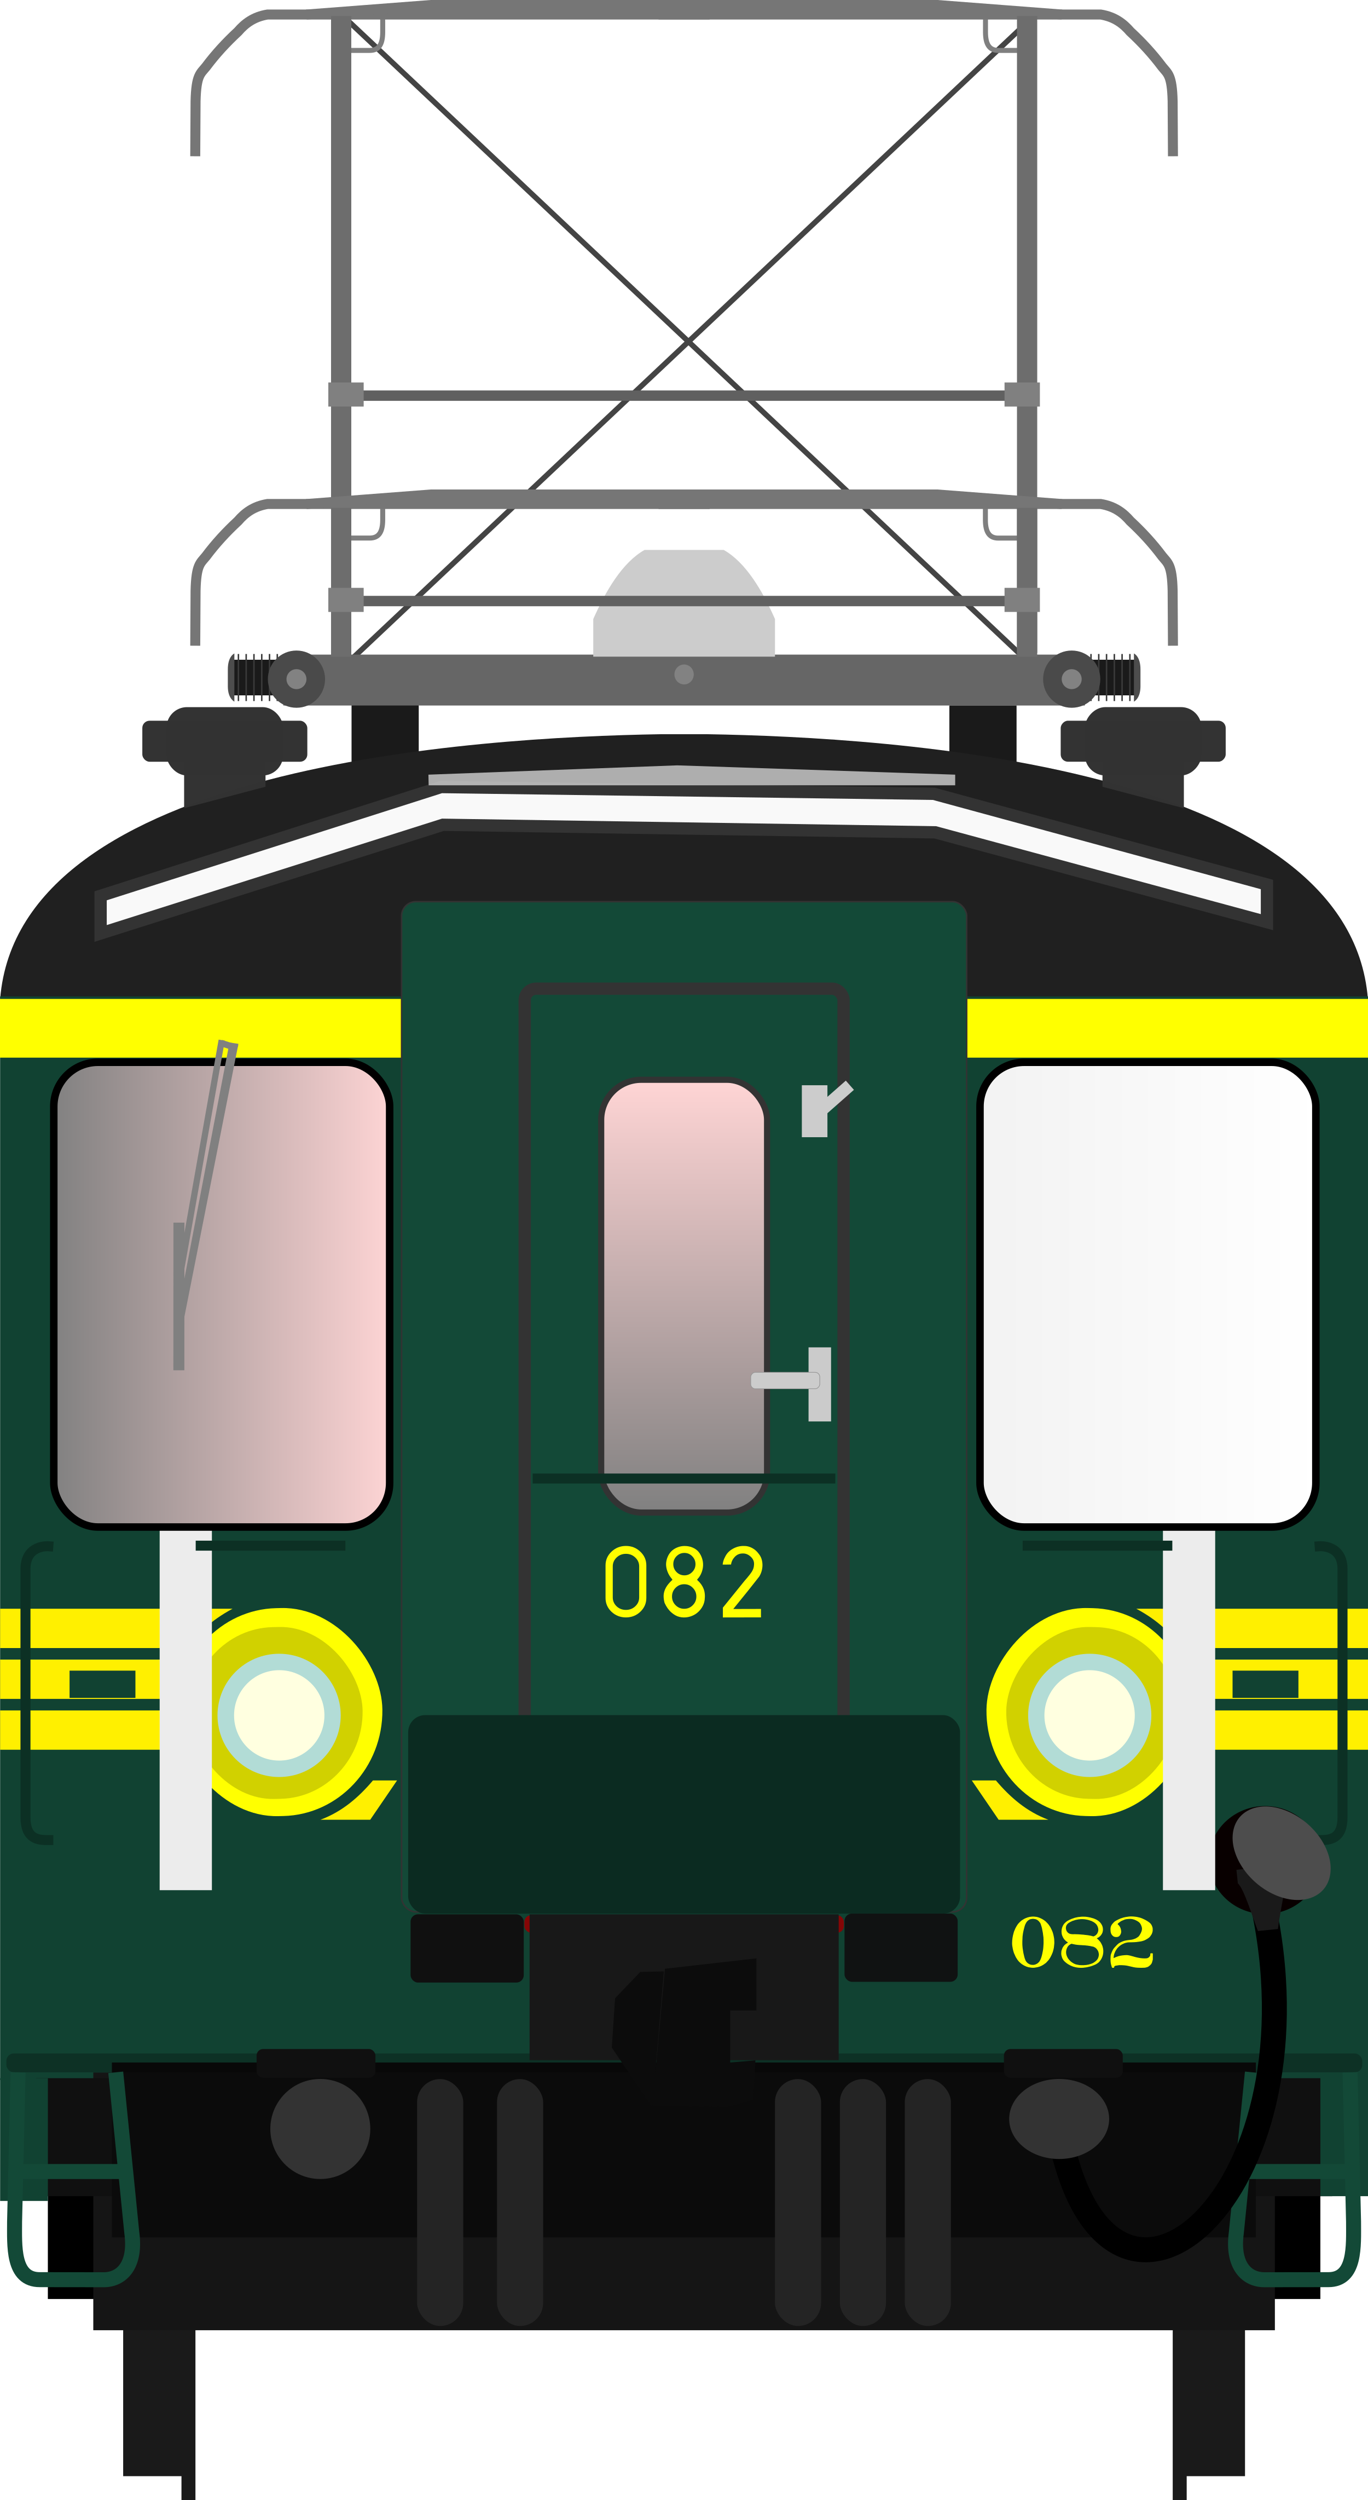
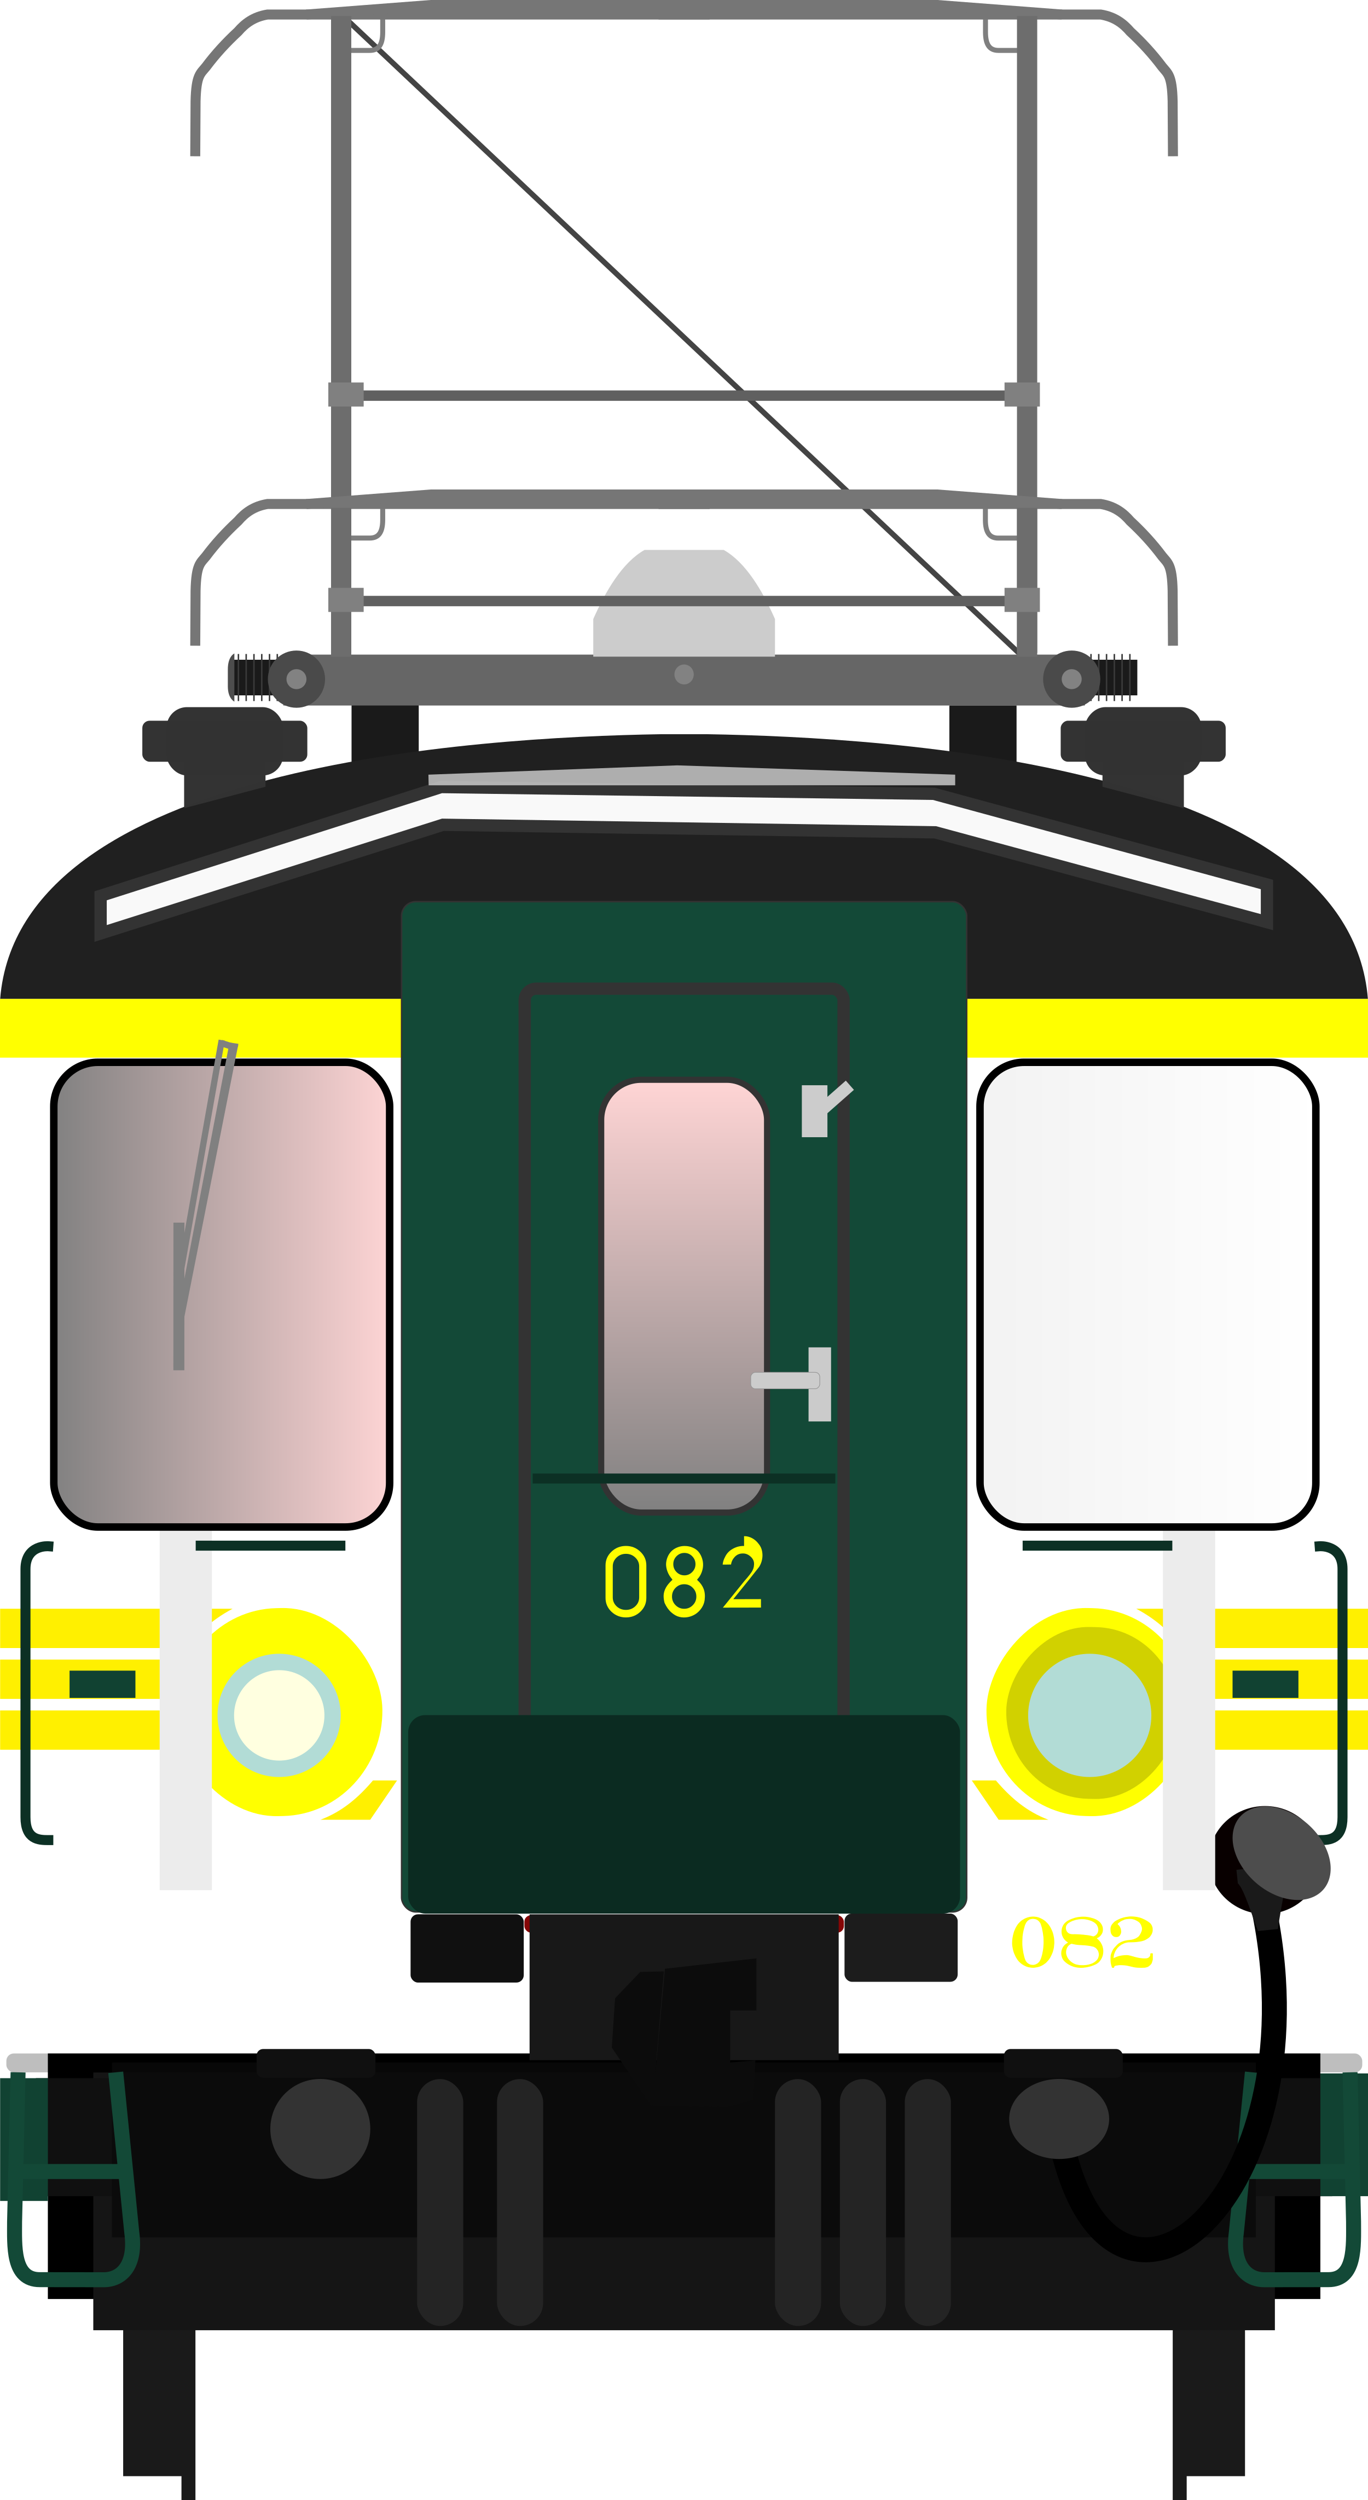
<svg xmlns="http://www.w3.org/2000/svg" version="1.1" width="273.74" height="500">
  <defs>
    <filter id="filter1157-6" x="-.004" y="-.263" width="1.007" height="1.525" color-interpolation-filters="sRGB">
      <feGaussianBlur stdDeviation="0.109" />
    </filter>
    <linearGradient id="linearGradient901" x1="97.02" x2="97.02" y1="74.532" y2="93.24" gradientTransform="matrix(4.643 0 0 4.643 -314.59 -130.22)" gradientUnits="userSpaceOnUse">
      <stop stop-color="#ffd5d5" offset="0" />
      <stop stop-color="#808080" offset="1" />
    </linearGradient>
    <filter id="filter4972-8-1-7" x="-2.353" y="-.3" width="5.706" height="1.6" color-interpolation-filters="sRGB">
      <feGaussianBlur stdDeviation="4.081" />
    </filter>
    <linearGradient id="linearGradient3794" x1="59.566" x2="77.743" y1="86.86" y2="86.86" gradientTransform="matrix(3.78 0 0 3.78 -215.12 -69.388)" gradientUnits="userSpaceOnUse">
      <stop stop-color="#808080" offset="0" />
      <stop stop-color="#ffd5d5" offset="1" />
    </linearGradient>
    <linearGradient id="linearGradient3862" x1="108.6" x2="126.78" y1="86.86" y2="86.86" gradientTransform="matrix(3.78 0 0 3.78 -215.12 -69.388)" gradientUnits="userSpaceOnUse">
      <stop stop-color="#f2f2f2" offset="0" />
      <stop stop-color="#fff" offset="1" />
    </linearGradient>
    <filter id="filter5531" x="-.107" y="-.849" width="1.213" height="2.714" color-interpolation-filters="sRGB">
      <feGaussianBlur stdDeviation="2.122" />
    </filter>
    <filter id="filter5711" x="-.11" y="-2.893" width="1.219" height="6.787" color-interpolation-filters="sRGB">
      <feGaussianBlur stdDeviation="1.037" />
    </filter>
    <filter id="filter4972-8-1-7-2" x="-2.353" y="-.3" width="5.706" height="1.6" color-interpolation-filters="sRGB">
      <feGaussianBlur stdDeviation="4.081" />
    </filter>
    <filter id="filter4041" x="-.031" y="-.497" width="1.061" height="1.994" color-interpolation-filters="sRGB">
      <feGaussianBlur stdDeviation="0.863" />
    </filter>
  </defs>
  <g stroke-width="3.788">
    <rect x="9.577" y="410.66" width="254.63" height="49.101" />
    <rect x="189.97" y="141.07" width="13.446" height="13.575" fill="#1a1a1a" />
    <rect x="70.346" y="139.52" width="13.446" height="13.575" fill="#1a1a1a" />
  </g>
  <path d="m132.19 146.83c-37.172 0.62-128.42 6.17-132.16 52.948 0 0 273.74-4.7e-4 273.69 0-3.742-46.776-95.018-52.328-132.17-52.948z" fill="#202020" stroke-width="3.78" />
  <path transform="matrix(4.642 0 0 4.642 -313.01 -129.7)" d="m71.767 66.533 14.676-4.686 21.239 0.292 14.362 3.907v1.622l-14.296-3.869-21.225-0.326-14.756 4.682z" fill="#f9f9f9" filter="url(#filter5531)" stroke="#333" stroke-linecap="round" stroke-width=".529" style="paint-order:fill markers stroke" />
  <path transform="matrix(4.642 0 0 4.642 -313.01 -129.7)" d="m85.898 61.314 10.723-0.401 11.984 0.401v0.459h-22.697z" fill="#e6e6e6" fill-opacity=".715" filter="url(#filter5711)" style="paint-order:fill markers stroke" />
-   <rect x=".026" y="199.26" width="273.74" height="216.71" ry="0" fill="#114232" stroke-width="3.78" style="paint-order:fill markers stroke" />
  <g fill="#fff000">
    <path transform="translate(-4)" d="m4.03 321.72h46.506c-4.544 2.444-7.107 5.113-8.952 7.863h-37.554z" stroke-width="1.584" />
    <path transform="translate(-4)" d="m4.03 331.89h36.195c-1.486 2.474-2.2 5.126-2.58 7.863h-33.615z" stroke-width="1.509" />
    <path transform="translate(-4)" d="m4.03 342.06h33.482c-0.112 2.608 0.419 5.21 1.232 7.863h-34.714z" stroke-width="1.51" />
    <path transform="translate(-4)" d="m78.629 356.06h4.823l-5.373 7.863h-9.963c4.398-1.639 7.672-4.514 10.513-7.863z" stroke-width=".98" />
  </g>
  <g transform="matrix(2.487 0 0 2.64 -14.272 107.99)">
    <g transform="matrix(.402 0 0 .393 -6.581 -105.79)">
      <rect transform="matrix(1 -.022 .011 1 0 0)" x="60.622" y="476.85" width="41.09" height="40.089" ry="20.044" fill="#ff0" />
-       <rect transform="matrix(1 -.022 .011 1 0 0)" x="63.365" y="480.49" width="34.387" height="33.122" ry="16.561" fill="#d1d100" />
    </g>
    <g transform="matrix(.361 0 0 .34 -3.85 -78.583)">
      <circle cx="88.768" cy="493" r="13.732" fill="#b2dcd6" />
      <circle cx="88.8" cy="493" r="10.07" fill="#ffffe0" />
    </g>
  </g>
  <g transform="matrix(-1 0 0 1 273.91 0)">
    <g fill="#fff000">
      <path transform="translate(-4)" d="m4.03 321.72h46.506c-4.544 2.444-7.107 5.113-8.952 7.863h-37.554z" stroke-width="1.584" />
      <path transform="translate(-4)" d="m4.03 331.89h36.195c-1.486 2.474-2.2 5.126-2.58 7.863h-33.615z" stroke-width="1.509" />
      <path transform="translate(-4)" d="m4.03 342.06h33.482c-0.112 2.608 0.419 5.21 1.232 7.863h-34.714z" stroke-width="1.51" />
      <path transform="translate(-4)" d="m78.629 356.06h4.823l-5.373 7.863h-9.963c4.398-1.639 7.672-4.514 10.513-7.863z" stroke-width=".98" />
    </g>
    <g transform="matrix(2.487 0 0 2.64 -14.272 107.99)">
      <g transform="matrix(.402 0 0 .393 -6.581 -105.79)">
        <rect transform="matrix(1 -.022 .011 1 0 0)" x="60.622" y="476.85" width="41.09" height="40.089" ry="20.044" fill="#ff0" />
        <rect transform="matrix(1 -.022 .011 1 0 0)" x="63.365" y="480.49" width="34.387" height="33.122" ry="16.561" fill="#d1d100" />
      </g>
      <g transform="matrix(.361 0 0 .34 -3.85 -78.583)">
        <circle cx="88.768" cy="493" r="13.732" fill="#b2dcd6" />
-         <circle cx="88.8" cy="493" r="10.07" fill="#ffffe0" />
      </g>
    </g>
  </g>
  <g transform="translate(-4)" fill="#ff0">
    <rect x="3.86" y="199.77" width="274.02" height="11.743" stroke-width="4.973" />
  </g>
  <g stroke="#333" stroke-linecap="round">
    <rect x="80.361" y="180.32" width="113.07" height="202.03" ry="2.851" fill="#134937" stroke-width=".3" style="paint-order:fill markers stroke" />
    <rect x="104.99" y="197.72" width="63.807" height="163.35" ry="2.305" fill="#134937" stroke-width="2.457" style="paint-order:fill markers stroke" />
    <rect x="120.3" y="215.94" width="33.191" height="86.545" ry="8.01" fill="url(#linearGradient901)" stroke-width="1.228" style="paint-order:fill markers stroke" />
  </g>
  <g stroke-width="3.78">
    <rect x="82.158" y="382.83" width="22.644" height="13.649" ry="1.473" fill="#101010" style="paint-order:fill markers stroke" />
    <rect x="168.99" y="382.68" width="22.644" height="13.649" ry="1.473" fill="#101010" fill-opacity=".947" style="paint-order:fill markers stroke" />
    <rect x="81.68" y="342.99" width="110.43" height="39.704" ry="3.412" fill="#0b2b21" style="paint-order:fill markers stroke" />
  </g>
  <g fill="#1a1a1a">
    <rect x="24.646" y="416.6" width="13.436" height="78.593" stroke-width="1.491" />
    <rect x="36.313" y="424.99" width="2.796" height="75.006" stroke-width="2.073" />
    <rect transform="scale(-1,1)" x="-249.13" y="416.6" width="13.436" height="78.593" stroke-width="1.491" />
    <rect transform="scale(-1,1)" x="-237.46" y="425" width="2.796" height="75.006" stroke-width="2.073" />
  </g>
  <rect x="18.667" y="414.47" width="236.44" height="51.538" ry="0" fill="#151515" stroke-width="4.1" style="paint-order:fill markers stroke" />
  <rect x="7.185" y="415.6" width="259.4" height="23.605" fill="#101010" stroke-linecap="square" stroke-width="2" />
  <rect transform="matrix(3.377 0 0 8.396 -188.57 -684.05)" x="62.469" y="130.6" width="67.787" height="4.165" fill="#0b0b0b" filter="url(#filter4041)" stroke-linecap="square" stroke-width=".529" style="mix-blend-mode:normal" />
  <ellipse cx="253.13" cy="371.98" rx="11.228" ry="10.802" fill="#080000" stroke-width="3.582" style="paint-order:fill markers stroke" />
  <rect x="104.93" y="383.02" width="63.932" height="3.479" ry="1.305" fill="#850606" stroke-width="3.78" style="paint-order:fill markers stroke" />
  <rect transform="matrix(3.78 0 0 3.78 -227.33 -63.386)" x="60.477" y="125.41" width="71.777" height=".997" ry=".39" fill-opacity=".256" filter="url(#filter1157-6)" style="paint-order:fill markers stroke" />
  <g stroke-width="3.78">
    <rect x="105.97" y="382.83" width="61.853" height="29.172" ry="0" fill="#181818" style="paint-order:fill markers stroke" />
    <path d="m133.06 393.72-2.522 27.418 15.025 0.22 5.155-1.426 0.439-7.896-5.045 0.439v-10.419h5.264v-10.419z" fill="#0c0c0c" />
    <path d="m132.84 394.24-4.716 0.11-5.045 5.264-0.658 9.87 8.116 11.954z" fill="#0c0c0c" />
  </g>
  <rect x="264.21" y="414.65" width="9.556" height="24.55" fill="#114232" stroke-width="3.788" />
  <rect x=".026" y="415.6" width="9.556" height="24.55" fill="#114232" stroke-width="3.788" />
  <g fill="none" stroke="#134937" stroke-width="3">
    <path d="m250.61 414.43-3.217 32.077c-0.897 6.626 2.133 9.42 5.638 9.402l12.759-0.015c5.504 0.03 5.059-6.791 5.059-11.606l-0.699-29.859" />
    <path d="m248.76 434.27h21.299" />
    <path d="m23.157 414.43 3.217 32.077c0.897 6.626-2.133 9.42-5.638 9.402l-12.759-0.015c-5.504 0.03-5.059-6.791-5.059-11.606l0.699-29.859" />
    <path d="m25.009 434.27h-21.299" />
  </g>
  <rect transform="matrix(-2.511 0 0 4.683 347.99 -170.3)" x="121.7" y="84.442" width="4.163" height="32.642" ry="0" fill="#ececec" filter="url(#filter4972-8-1-7)" style="paint-order:fill markers stroke" />
  <rect transform="matrix(-2.511 0 0 4.683 548.75 -170.3)" x="121.7" y="84.442" width="4.163" height="32.642" ry="0" fill="#ececec" filter="url(#filter4972-8-1-7-2)" style="paint-order:fill markers stroke" />
  <rect x="196.1" y="212.44" width="67.205" height="92.94" ry="8.832" fill="url(#linearGradient3862)" stroke="#000" stroke-width="1.5" />
  <rect x="10.764" y="212.44" width="67.205" height="92.94" ry="8.832" fill="url(#linearGradient3794)" stroke="#000" stroke-width="1.5" />
  <g fill="none">
    <path d="m69.22 3.753 137.37 129.4" stroke="#444" stroke-width="1.08px" />
-     <path d="m206.31 3.753-137.37 129.4" stroke="#444" stroke-width="1.08px" />
    <g stroke="#7f7f7f" stroke-width="1px">
      <path d="m197.18 100.93v3.054c0.01 2.389 0.743 3.628 2.588 3.628h4.218" />
      <path d="m76.581 3.4v3.054c-0.01 2.389-0.743 3.628-2.588 3.628h-4.218" />
      <path d="m197.2 3.4v3.054c0.01 2.389 0.743 3.628 2.588 3.628h4.218" />
    </g>
    <g stroke="#767676" stroke-width="2">
      <path d="m142 2.905h-88.478c-2.784 0.46-4.515 1.799-5.912 3.417-2.315 2.146-4.469 4.468-6.394 7.043-1.132 1.391-1.955 1.662-2.083 6.86l-0.066 11.023" />
      <path d="m61.286 2.909 24.923-1.909h55.8" />
      <path d="m131.78 2.905h88.478c2.784 0.46 4.515 1.799 5.912 3.417 2.315 2.146 4.469 4.468 6.394 7.043 1.132 1.391 1.955 1.662 2.083 6.86l0.066 11.023" />
      <path d="m212.49 2.909-24.923-1.909h-55.8" />
    </g>
  </g>
  <rect x="66.244" y="3.201" width="4.05" height="127.37" fill="#6d6d6d" stroke-width="2.012" />
  <rect x="203.5" y="3.201" width="4.05" height="127.37" fill="#6d6d6d" stroke-width="2.012" />
  <path d="m76.58 100.92v3.054c-0.01 2.389-0.743 3.628-2.588 3.628h-4.218" fill="none" stroke="#7f7f7f" stroke-width="1px" />
  <rect x="56.69" y="130.91" width="160.4" height="10.182" fill="#666" />
  <rect transform="matrix(0,-1,-1,0,0,0)" x="-139.06" y="-227.58" width="7.124" height="11.225" fill="#1a1a1a" stroke-width="1.268" />
  <rect transform="matrix(0,-1,-1,0,0,0)" x="-139.08" y="-217.57" width="7.165" height="1.362" fill="#909090" stroke-width=".472" />
-   <path d="m228.21 137.33v-3.421c0.025-2.677-1.309-3.227-1.309-3.227v9.63s1.284-0.564 1.309-2.981z" fill="#4d4d4d" stroke-width=".506" />
  <g fill="#3a3a3a" stroke-width=".582">
    <rect transform="matrix(0,-1,-1,0,0,0)" x="-140.2" y="-226.24" width="9.412" height=".296" />
    <rect transform="matrix(0,-1,-1,0,0,0)" x="-140.2" y="-224.68" width="9.412" height=".296" />
    <rect transform="matrix(0,-1,-1,0,0,0)" x="-140.2" y="-223.13" width="9.412" height=".296" />
    <rect transform="matrix(0,-1,-1,0,0,0)" x="-140.2" y="-221.57" width="9.412" height=".296" />
    <rect transform="matrix(0,-1,-1,0,0,0)" x="-140.2" y="-220.01" width="9.412" height=".296" />
    <rect transform="matrix(0,-1,-1,0,0,0)" x="-140.2" y="-218.46" width="9.412" height=".296" />
  </g>
  <rect transform="rotate(-90)" x="-139.06" y="46.213" width="7.124" height="11.225" fill="#1a1a1a" stroke-width="1.268" />
  <rect transform="rotate(-90)" x="-139.08" y="56.225" width="7.165" height="1.362" fill="#909090" stroke-width=".472" />
  <path d="m45.59 137.33v-3.421c-0.025-2.677 1.309-3.227 1.309-3.227v9.63s-1.284-0.564-1.309-2.981z" fill="#4d4d4d" stroke-width=".506" />
  <g fill="#3a3a3a" stroke-width=".582">
    <rect transform="rotate(-90)" x="-140.2" y="47.56" width="9.412" height=".296" />
    <rect transform="rotate(-90)" x="-140.2" y="49.115" width="9.412" height=".296" />
    <rect transform="rotate(-90)" x="-140.2" y="50.67" width="9.412" height=".296" />
    <rect transform="rotate(-90)" x="-140.2" y="52.23" width="9.412" height=".296" />
    <rect transform="rotate(-90)" x="-140.2" y="53.784" width="9.412" height=".296" />
    <rect transform="rotate(-90)" x="-140.2" y="55.339" width="9.412" height=".296" />
  </g>
  <g fill="none" stroke="#767676" stroke-width="2">
    <path d="m142 100.79h-88.478c-2.784 0.46-4.515 1.799-5.912 3.417-2.315 2.146-4.469 4.468-6.394 7.043-1.132 1.391-1.955 1.662-2.083 6.86l-0.066 11.023" />
    <path d="m61.286 100.8 24.923-1.909h55.8" />
    <path d="m131.78 100.79h88.478c2.784 0.46 4.515 1.799 5.912 3.417 2.315 2.146 4.469 4.468 6.394 7.043 1.132 1.391 1.955 1.662 2.083 6.86l0.066 11.023" />
    <path d="m212.49 100.8-24.923-1.909h-55.8" />
  </g>
  <rect x="66.244" y="101.57" width="4.05" height="29.777" fill="#6d6d6d" />
  <rect x="203.5" y="101.57" width="4.05" height="29.777" fill="#6d6d6d" />
  <path d="m128.97 109.98c-4.431 2.501-7.759 8.183-10.256 13.82v7.519h36.363v-7.519c-2.497-5.637-5.825-11.319-10.256-13.82z" fill="#ccc" />
  <circle cx="59.324" cy="135.82" r="5.723" fill="#4a4a4a" />
  <circle cx="59.324" cy="135.82" r="1.996" fill="#828282" />
  <circle cx="214.45" cy="135.82" r="5.723" fill="#4a4a4a" />
  <circle cx="214.45" cy="135.82" r="1.996" fill="#828282" />
  <ellipse cx="136.89" cy="134.88" rx="1.933" ry="1.993" fill="#828282" />
  <path d="m66.668 120.2h140.44" fill="none" stroke="#606060" stroke-width="2.077" />
  <rect x="65.697" y="117.56" width="7.075" height="4.817" fill="#808080" />
  <rect x="201.01" y="117.56" width="7.075" height="4.817" fill="#808080" />
  <path d="m66.668 79.125h140.44" fill="none" stroke="#606060" stroke-width="2.077" />
  <rect x="65.697" y="76.488" width="7.075" height="4.817" fill="#808080" />
  <rect x="201.01" y="76.488" width="7.075" height="4.817" fill="#808080" />
  <g fill="#242424" stroke-width=".998">
    <rect x="168.06" y="415.78" width="9.228" height="49.383" ry="4.614" />
    <rect x="181.05" y="415.78" width="9.228" height="49.383" ry="4.614" />
    <rect x="155.07" y="415.78" width="9.228" height="49.383" ry="4.614" />
    <rect x="83.463" y="415.78" width="9.228" height="49.383" ry="4.614" />
    <rect x="99.454" y="415.78" width="9.228" height="49.383" ry="4.614" />
  </g>
  <path d="m253.13 382.79c11.074 56.419-30.044 91.781-40.557 46.43" fill="none" stroke="#000" stroke-linecap="square" stroke-width="5" />
  <path d="m251.73 386.17 3.987-0.409s1.199-8.546 2.131-10.166l-0.278-2.706-10.157 1.042 0.279 2.715c1.252 1.041 3.054 7.124 4.03 9.534z" fill="#1a1a1a" stroke-width=".806" />
  <g transform="translate(-.614)" fill="#333" fill-opacity=".996" stroke-width="4.004">
    <g transform="translate(-8 1.304)">
      <rect x="41.937" y="140.11" width="23.333" height="13.671" ry="4.101" style="paint-order:fill markers stroke" />
      <rect x="37.092" y="142.83" width="33.018" height="8.202" ry="1.453" style="paint-order:fill markers stroke" />
      <path d="m45.456 148.31h16.289l-6e-6 7.721-16.289 4.291z" style="paint-order:fill markers stroke" />
    </g>
    <rect transform="scale(-1,1)" x="-241.03" y="141.41" width="23.333" height="13.671" ry="4.101" style="paint-order:fill markers stroke" />
    <rect transform="scale(-1,1)" x="-245.88" y="144.13" width="33.018" height="8.202" ry="1.453" style="paint-order:fill markers stroke" />
    <path d="m237.51 149.62h-16.289l1e-5 7.721 16.289 4.291z" style="paint-order:fill markers stroke" />
  </g>
  <g transform="translate(-.771)">
    <path d="m264.84 309.22s4.572-0.344 4.572 4.572v49.601c-3e-3 4.47-2.581 4.595-4.572 4.595" fill="none" stop-color="#000" stroke="#0c3024" stroke-linecap="square" stroke-linejoin="bevel" stroke-width="2" />
    <rect x="247.41" y="334.1" width="13.179" height="5.448" fill="#114232" stop-color="#000" />
  </g>
  <ellipse transform="matrix(.174 -.985 .912 .41 0 0)" cx="-240.14" cy="327.02" rx="8.398" ry="10.638" fill="#4d4d4d" stroke-width="3.78" style="paint-order:fill markers stroke" />
  <path d="m47.707 208.75-11.528 58.204-1.367-0.303s11.134-58.405 11.126-58.17z" fill="#808080" stroke-width="1.708" />
  <path d="m36.888 274.03 0.018-29.524h-2.199l-0.018 29.524z" fill="#808080" stroke-width=".823" />
  <path d="m44.366 208.01-8.902 50.237" fill="none" stroke="#808080" stroke-width="1.25px" />
  <path d="m44.252 208.59 3.237 1.046" fill="#808080" stroke="#808080" stroke-width="1.301px" />
  <g transform="matrix(3.78 0 0 3.78 -.676 112.92)" fill="#333">
    <ellipse cx="56.248" cy="82.233" rx="2.646" ry="2.117" stroke-width=".308" />
    <circle cx="17.135" cy="82.762" r="2.646" stroke-width=".344" />
  </g>
  <rect x="51.344" y="409.77" width="23.782" height="5.74" ry="1.305" fill="#101010" stroke-width="3.78" style="paint-order:fill markers stroke" />
  <rect x="200.89" y="409.77" width="23.782" height="5.74" ry="1.305" fill="#101010" stroke-width="3.78" style="paint-order:fill markers stroke" />
  <g transform="translate(-.771)">
    <g transform="translate(-381.1 9.142)">
      <path d="m391.54 300.08s-4.572-0.344-4.572 4.572v49.601c3e-3 4.47 2.581 4.595 4.572 4.595" fill="none" stop-color="#000" stroke="#0c3024" stroke-linecap="square" stroke-linejoin="bevel" stroke-width="2" />
      <rect transform="scale(-1,1)" x="-408.97" y="324.96" width="13.179" height="5.448" fill="#114232" stop-color="#000" />
    </g>
  </g>
  <g transform="translate(-.497)" fill="none" stroke="#0c3024" stroke-linecap="square" stroke-linejoin="bevel" stroke-width="2">
    <path d="m206.13 309.11h27.952" stop-color="#000" />
    <path d="m40.658 309.11h27.952" stop-color="#000" />
    <path d="m108.08 295.68h58.572" stop-color="#000" />
  </g>
  <g fill="#ccc">
    <rect transform="scale(-1,1)" x="-166.3" y="269.45" width="4.508" height="14.817" fill-opacity=".996" stroke-width="3.78" style="paint-order:fill markers stroke" />
    <rect transform="scale(-1,1)" x="-164.04" y="274.44" width="13.819" height="3.29" ry=".931" stroke="#949494" stroke-linecap="round" stroke-width=".123" style="paint-order:fill markers stroke" />
    <rect transform="scale(-1,1)" x="-165.57" y="217.03" width="5.118" height="10.392" stroke-width="3.78" style="paint-order:fill markers stroke" />
  </g>
  <path d="m170.06 217.03-6.514 5.739" fill="none" stroke="#ccc" stroke-width="2.457" />
  <g fill="#ff0" stop-color="#000" stroke-linecap="square" stroke-linejoin="bevel" stroke-width="2">
    <path d="m206.6 383.29h0.322q0.258 0.014 0.508 0.057 0.258 0.043 0.702 0.229 0.215 0.086 0.43 0.208 0.208 0.115 0.587 0.394 0.43 0.401 0.616 0.63 0.1 0.107 0.38 0.544l0.193 0.365 0.136 0.294q0.129 0.251 0.222 0.58 0.079 0.236 0.172 0.716 0.079 0.401 0.086 0.623 7e-3 0.208 0.021 0.53l-7e-3 0.222q-0.05 0.537-0.079 0.773-0.029 0.236-0.201 0.852l-0.115 0.308q-0.136 0.358-0.423 0.881-0.172 0.286-0.372 0.537-0.129 0.158-0.38 0.408l-0.1 0.107-0.508 0.365-0.358 0.201q-0.243 0.107-0.344 0.15-0.093 0.036-0.243 0.079-0.15 0.036-0.322 0.079-0.165 0.036-0.53 0.086l-0.279 0.014-0.322-0.014q-0.48-0.065-0.623-0.1-0.136-0.043-0.38-0.122-0.487-0.193-0.91-0.487-0.294-0.215-0.609-0.537-0.279-0.308-0.501-0.702l-0.115-0.186q-0.208-0.423-0.358-0.795-0.129-0.365-0.222-0.781-0.15-0.688-0.15-1.189 0-1.017 0.301-2.048 0.079-0.329 0.222-0.609 0.107-0.294 0.272-0.573 0.136-0.258 0.387-0.616 0.43-0.487 0.73-0.709 0.236-0.165 0.494-0.308 0.251-0.143 0.759-0.315l7e-3 7e-3q0-0.014 0.358-0.093l0.172-0.021v7e-3l0.136-0.029v7e-3q0.05-0.014 0.236-0.021zm-0.064 0.458q-0.394 0.043-0.594 0.165-0.193 0.122-0.294 0.208-0.093 0.086-0.201 0.229-0.107 0.143-0.229 0.394-0.158 0.279-0.365 1.16-0.072 0.294-0.1 0.444-0.029 0.143-0.072 0.408-0.036 0.258-0.065 0.508-0.021 0.243-0.043 0.981v0.551q0.014 0.086 0.014 0.294l0.036 0.415 0.014 0.136q0.079 0.573 0.15 0.945 0.186 0.824 0.258 1.038 0.072 0.208 0.172 0.451 0.129 0.222 0.286 0.394 0.222 0.201 0.344 0.258 0.15 0.1 0.408 0.179 0.236 0.043 0.473 0.043 0.408 0 0.888-0.308 0.344-0.272 0.437-0.48 0.115-0.143 0.294-0.637l0.064-0.222 0.072-0.243q0.043-0.208 0.093-0.394l0.036-0.215q0.014-7e-3 0.043-0.186 0.036-0.179 0.072-0.415 0.043-0.243 0.086-1.089l7e-3 -0.172v-0.193l-7e-3 -0.458 7e-3 -7e-3 -0.014-0.186-7e-3 -0.272-0.122-0.938q-0.086-0.523-0.172-0.888v-0.021q-0.107-0.423-0.279-0.902-0.043-0.15-0.351-0.508-0.265-0.236-0.337-0.272-0.064-0.036-0.15-0.072-0.079-0.043-0.294-0.086-0.208-0.043-0.365-0.05z" />
    <path d="m216.53 383.3 0.029 7e-3 0.064-7e-3 7e-3 7e-3h7e-3l0.014-7e-3h7e-3l0.021 7e-3 0.029-7e-3 0.043 7e-3 0.029-7e-3 0.036 7e-3 7e-3 -7e-3 0.036 7e-3h0.165l0.05 7e-3 7e-3 -7e-3 0.079 0.014 7e-3 -7e-3h7e-3l7e-3 7e-3h7e-3l0.043-7e-3 0.093 0.014h0.036l7e-3 0.014 7e-3 -0.014q0.05 7e-3 0.05 0.021l0.014-7e-3 0.215 0.029v7e-3l7e-3 -7e-3h0.014q0.673 0.115 0.895 0.215l0.021-7e-3q0 0.014 0.286 0.093l0.193 0.079 0.179 0.072q0 0.021 0.043 0.021 0.394 0.193 0.609 0.387l0.229 0.215q0.308 0.372 0.344 0.501 0.229 0.401 0.229 0.917v0.129q-0.029 0.265-0.1 0.501-0.172 0.415-0.458 0.688-0.201 0.215-0.444 0.337l-0.172 0.079-7e-3 -0.014-0.029 0.05q0 0.029 0.243 0.229 0 0.014 0.021 0.014 0.466 0.487 0.523 0.645 0.136 0.186 0.329 0.666 0.158 0.559 0.158 0.788h-7e-3l0.014 0.043-7e-3 0.036 7e-3 0.05v0.122q0 1.046-0.63 1.883l-0.122 0.15q-0.186 0.222-0.301 0.286-0.301 0.236-0.523 0.329 0 7e-3 -0.201 0.086l-0.322 0.129-7e-3 -7e-3 -0.043 0.036-7e-3 -7e-3h-0.014q0 0.014-0.344 0.122-0.236 0.072-0.63 0.15l-7e-3 -7e-3q0 0.021-0.158 0.036l-7e-3 -7e-3q0 0.029-0.236 0.05-0.079 0.021-0.322 0.036l-0.014 0.021-0.043-7e-3h-0.014l-0.043 7e-3v-7e-3l-7e-3 7e-3h-0.029l-7e-3 -7e-3q-0.093 0.021-0.15 0.021h-0.129l-0.029 7e-3 -7e-3 -7e-3h-7e-3l-0.115 7e-3 -7e-3 -7e-3 -7e-3 7e-3h-0.036l-0.014-7e-3 -7e-3 7e-3 -0.072-0.014-7e-3 7e-3 -0.129-7e-3h-0.043l-0.014-0.014-0.021 7e-3 -0.129-7e-3h-0.021l-0.036-0.014-0.021 0.014q-0.014-0.014-0.115-0.029l-0.014 7e-3q-0.329-0.036-0.802-0.172-0.695-0.229-1.303-0.652-0.623-0.466-0.809-0.809-0.093-0.136-0.201-0.423-0.136-0.394-0.136-0.745l-7e-3 -7e-3v-7e-3l7e-3 -0.014-7e-3 -0.021q0.014-0.279 0.029-0.344v-0.064q0.014-0.014 0.043-0.179 0.186-0.58 0.351-0.766 7e-3 -0.036 0.115-0.143 0.043-0.107 0.408-0.401l0.201-0.129q0.158-0.079 0.201-0.129-7e-3 -0.029-0.186-0.136-0.208-0.122-0.587-0.544-0.516-0.716-0.516-1.504 0-0.344 0.079-0.659 0.05-0.215 0.186-0.501 0.129-0.243 0.258-0.415 0.201-0.222 0.251-0.251 0.079-0.093 0.43-0.337 0.394-0.222 0.773-0.372 0.781-0.294 0.96-0.294 0-0.021 0.401-0.086l0.129-0.021v7e-3q0.251-0.043 0.401-0.043 0.029 0 0.029-0.014h0.014v7e-3l0.122-7e-3h0.057zm-0.351 0.501q-0.043 7e-3 -0.043 0.021l-0.036-7e-3 -0.029 7e-3 -7e-3 -7e-3 -0.165 0.021-7e-3 -7e-3h-7e-3q-0.387 0.064-0.63 0.122v-7e-3q-0.294 0.086-0.695 0.229l-7e-3 -7e-3q0 0.021-0.014 0.021l-7e-3 -7e-3h-7e-3q0 0.021-0.201 0.107-0.201 0.086-0.551 0.315-0.143 0.115-0.286 0.301-0.086 0.086-0.165 0.351l-0.021 0.1v0.057l-0.014 0.021v0.258q0.043 0.258 0.122 0.437 0.057 0.15 0.272 0.365 0.243 0.215 0.508 0.265 0 7e-3 0.143 0.029l7e-3 7e-3 7e-3 -7e-3h7e-3l0.036 0.021 7e-3 -0.014h0.014l7e-3 0.014 7e-3 -0.014h7e-3q0.143 0 0.186 0.021l7e-3 -7e-3 0.079 7e-3h0.065l0.029 7e-3 0.079-0.014 7e-3 7e-3 0.043-7e-3h0.158l0.029 7e-3 0.029-7e-3h0.021q0.172 0 0.172 0.014l7e-3 -7e-3 0.172 7e-3h0.072l0.029 7e-3 0.014-7e-3h7e-3q0.057 7e-3 0.057 0.014l0.014-7e-3h0.064l0.014 7e-3 7e-3 -7e-3 0.215 0.021 0.014-7e-3q0.48 0.029 0.551 0.05l7e-3 -7e-3h7e-3l0.064 0.014 7e-3 -7e-3 0.036 7e-3h0.064l0.494 0.065 0.029-0.014q0 0.021 0.236 0.043l0.029-7e-3q0 0.014 0.079 0.021l7e-3 -7e-3h7e-3q0.079 0.021 0.494 0.086 0.086 0.036 0.215 0.05 0 0.014 0.021 0.014l0.029-7e-3q0 0.014 0.179 0.043 7e-3 0.029 0.179 0.057h0.021q0.172-0.014 0.473-0.222 0.258-0.215 0.358-0.423 0.165-0.358 0.165-0.602l7e-3 -7e-3v-7e-3l-7e-3 -7e-3 7e-3 -0.029q0-0.544-0.358-1.067-0.258-0.286-0.394-0.358-0.029-0.043-0.265-0.179l-7e-3 7e-3h-7e-3q-0.286-0.186-0.423-0.208l-0.043-0.029-7e-3 0.014h-7e-3q-0.494-0.222-1.404-0.329l-7e-3 0.014-0.093-0.014-0.029 0.014-0.05-0.021-7e-3 7e-3h-7e-3l-0.158-7e-3 -0.05 7e-3 -0.036-7e-3 -7e-3 7e-3h-7e-3l-0.014-7e-3h-7e-3l-0.021 7e-3v-7e-3l-7e-3 7e-3h-7e-3l-7e-3 -7e-3 -7e-3 7e-3h-7e-3l-0.014-7e-3 -7e-3 7e-3zm-2.822 6.238v0.043l-0.029 0.172 0.014 7e-3v0.014l-0.021 0.079 7e-3 0.086-7e-3 7e-3 0.021 0.158-0.014 7e-3v7e-3q0.05 0.294 0.136 0.537 0.079 0.201 0.179 0.38 0.179 0.279 0.344 0.451 0.279 0.301 0.466 0.423 0.587 0.423 1.096 0.494 0.122 0.036 0.473 0.086l7e-3 -7e-3 0.093 0.014 7e-3 -7e-3 0.029 7e-3 0.05-7e-3 0.136 0.014 7e-3 -7e-3h7e-3l0.036 0.014 0.043-7e-3h0.243l0.072 7e-3 0.086-0.014 7e-3 7e-3q0.609-0.029 0.96-0.115 0.523-0.143 0.773-0.251 0.229-0.1 0.48-0.286 0.43-0.315 0.616-0.645 0.179-0.387 0.179-0.551l0.036-0.222-7e-3 -0.043v-0.129q-0.079-0.508-0.229-0.716-0.086-0.15-0.158-0.229-0.258-0.329-0.58-0.444l-0.122-0.065-7e-3 7e-3q-0.079-0.014-0.079-0.029l-7e-3 7e-3h-0.014q-0.079-0.029-0.652-0.143l-7e-3 7e-3h-7e-3q-0.014-0.014-0.229-0.036l-0.15-0.029-7e-3 7e-3q-0.602-0.079-0.881-0.079h-0.014l-7e-3 -7e-3 -0.029 7e-3 -7e-3 -7e-3h-7e-3l-7e-3 7e-3 -0.208-0.021v-7e-3l-7e-3 7e-3h-0.05l-0.014-7e-3 -7e-3 7e-3h-0.021l-7e-3 -7e-3 -7e-3 7e-3 -0.093-0.014-7e-3 7e-3h-0.029l-7e-3 -7e-3 -7e-3 7e-3 -0.086-0.014-7e-3 7e-3h-0.014l-7e-3 -7e-3 -0.029 7e-3 -0.021-7e-3 -0.043 7e-3q-0.036 0-0.036-0.014l-7e-3 7e-3 -0.272-0.029-0.036 7e-3 -0.086-0.021-7e-3 7e-3h-7e-3l-0.265-0.043-7e-3 7e-3h-7e-3l-0.53-0.107-0.329-0.072h-7e-3q-0.086 7e-3 -0.351 0.172-0.014 0.021-0.086 0.065-0.229 0.158-0.351 0.387-0.036 0.029-0.072 0.122-0.165 0.308-0.179 0.544z" />
    <path d="m226.15 383.26h0.344l0.229 7e-3q0.394 0.029 0.795 0.093 0.594 0.129 0.745 0.186 0.158 0.05 0.265 0.1 0.115 0.043 0.38 0.172l0.394 0.201 0.286 0.172 0.201 0.129 0.265 0.201q0.136 0.115 0.201 0.208 0.021 0 0.079 0.1 0.15 0.193 0.258 0.537l0.05 0.208 0.014 0.215v0.344q-0.064 0.43-0.258 0.766-0.165 0.251-0.279 0.401-0.057 0.065-0.158 0.158-0.1 0.086-0.265 0.201-0.165 0.115-0.458 0.272-0.186 0.086-0.294 0.136-0.107 0.043-0.337 0.107-0.222 0.065-0.559 0.115-0.337 0.05-0.645 0.086-0.308 0.036-0.988 0.05-0.68 7e-3 -0.781 0.029-0.1 0.021-0.208 0.043-0.107 0.021-0.265 0.065t-0.351 0.143q-0.351 0.15-0.566 0.308-0.215 0.158-0.272 0.208-0.057 0.05-0.115 0.107-0.05 0.05-0.136 0.136-0.086 0.086-0.136 0.143-0.043 0.057-0.129 0.179-0.086 0.122-0.172 0.258-0.079 0.129-0.136 0.258-0.057 0.122-0.136 0.329-0.079 0.201-0.122 0.415-0.036 0.215-0.072 0.544l0.48-0.201 0.1-0.043 0.415-0.15v7e-3q0.695-0.193 1.604-0.215l0.265 0.014q0.437 0.064 0.895 0.208 0.458 0.143 0.995 0.265 0.537 0.122 1.031 0.158 0.494 0.036 0.824 0t0.559-0.286q0.136-0.172 0.165-0.251 0.036-0.079 0.029-0.372 0.036-0.1 0.143-0.1h0.279q0.086 0.036 0.079 0.107v1.153q-0.15 0.645-0.286 0.845-0.136 0.193-0.337 0.358-0.193 0.165-0.315 0.236-0.122 0.065-0.387 0.129 0 0.014-0.258 0.057l-0.623 0.021q-1.024 7e-3 -1.597-0.115-0.566-0.122-1.153-0.265-0.587-0.15-1.755-0.15-0.838 0.1-0.931 0.193-0.093 0.093-0.093 0.243-7e-3 0.093-0.129 0.093h-0.215q-0.086-0.014-0.115-0.107-0.021-0.093-0.15-0.516-0.122-0.423-0.122-1.117 0-0.702 0.086-0.945t0.165-0.437q0.079-0.193 0.193-0.415 0.115-0.222 0.294-0.437 0.186-0.222 0.48-0.523t0.451-0.401 0.272-0.158q0.122-0.065 0.243-0.122 0.129-0.065 0.372-0.15 0.251-0.086 0.523-0.136 0.279-0.057 0.645-0.093 0.372-0.043 0.53-0.065 0.158-0.029 0.351-0.093 0.201-0.064 0.394-0.143 0.193-0.086 0.544-0.337 0.243-0.186 0.544-0.802 0.301-0.623 0.186-1.074-0.115-0.458-0.337-0.788-0.222-0.337-0.881-0.645-0.659-0.315-1.318-0.272-0.659 0.043-0.874 0.122-0.208 0.079-0.394 0.165-0.186 0.079-0.272 0.122-0.086 0.043-0.15 0.079-0.057 0.036-0.179 0.136-0.122 0.093-0.208 0.15-0.079 0.057-0.15 0.129-0.065 0.072-0.079 0.165 0.279 0.222 0.394 0.415 0.115 0.186 0.186 0.38 0.079 0.186 0.122 0.559 0.05 0.372-0.193 0.781-0.236 0.401-0.68 0.423-0.444 0.014-0.666-0.136-0.222-0.158-0.337-0.322-0.107-0.172-0.179-0.365-0.072-0.193-0.086-0.752-7e-3 -0.566 0.344-1.01 0.358-0.444 0.63-0.609 0.279-0.172 0.551-0.301 0.272-0.136 0.494-0.222 0.222-0.086 0.58-0.186 0.358-0.107 1.089-0.193l0.15-0.014h0.043z" />
  </g>
  <g transform="translate(0,-6)" fill="#ff0" stop-color="#000" stroke-linecap="square" stroke-linejoin="bevel" stroke-width="2">
    <path d="m128.13 316.31q-1.189-1.146-2.879-1.146t-2.893 1.146q-1.189 1.131-1.189 2.75v6.503q0 1.619 1.189 2.764 1.203 1.131 2.893 1.131t2.879-1.131q1.203-1.146 1.203-2.764v-6.503q0-1.619-1.203-2.75zm-4.755 1.175q0.773-0.745 1.876-0.745t1.876 0.745q0.773 0.73 0.773 1.762v6.202q0 1.046-0.773 1.776-0.773 0.73-1.876 0.73t-1.876-0.73q-0.759-0.73-0.759-1.776v-6.202q0-1.031 0.759-1.762z" />
    <path d="m137.02 315.17q-0.816 0-1.518 0.301-0.702 0.286-1.175 0.773-0.473 0.487-0.745 1.146t-0.301 1.375q-0.014 0.702 0.272 1.49 0.286 0.773 0.859 1.461 0.115 0.1 0.115 0.186 0.014 0.072-0.029 0.1l-0.043 0.029q-0.802 0.73-1.217 1.49-0.401 0.745-0.444 1.49-0.029 0.73 0.186 1.533 0.53 1.175 1.332 1.891 0.802 0.716 1.633 0.917t1.704 0.043q0.874-0.172 1.561-0.63 0.702-0.473 1.189-1.203 0.487-0.73 0.602-1.575 0.158-1.318-0.201-2.234-0.344-0.917-1.189-1.69-0.215-0.129 0.029-0.344 0.473-0.53 0.745-1.232 0.272-0.702 0.301-1.418 0.029-0.716-0.201-1.418-0.229-0.716-0.659-1.26-0.43-0.544-1.16-0.874-0.73-0.344-1.647-0.344zm-1.647 2.048q0.659-0.659 1.575-0.659 0.917 0 1.561 0.659 0.659 0.659 0.659 1.59 0 0.917-0.659 1.575-0.645 0.659-1.561 0.659-0.917 0-1.575-0.659-0.645-0.659-0.645-1.575 0-0.931 0.645-1.59zm-0.186 6.316q0.716-0.716 1.719-0.716 1.017 0 1.719 0.716 0.716 0.716 0.716 1.747 0 1.017-0.716 1.733-0.702 0.716-1.719 0.716-1.003 0-1.719-0.716-0.716-0.716-0.716-1.733 0-1.031 0.716-1.747z" />
-     <path d="m148.89 315.17q-1.16-0.043-2.22 0.544-1.06 0.573-1.561 1.604-0.43 0.773-0.501 1.575 0.143 0 0.745 0 0.616-0.014 0.931-0.014 0.115-0.859 0.73-1.518 0.63-0.659 1.49-0.688 0.945-0.072 1.704 0.63 0.759 0.688 0.673 1.633-0.014 0.372-0.129 0.73-0.115 0.344-0.344 0.702-0.229 0.344-0.415 0.573-0.172 0.229-0.501 0.616-0.329 0.387-0.473 0.544-1.461 1.79-4.369 5.4v1.962l7.62-0.014v-1.69l-5.543 0.014q3.509-4.297 5.199-6.488 0.43-0.702 0.573-1.504 0.158-0.816-0.014-1.647-0.172-0.831-0.702-1.447-0.516-0.702-1.289-1.117-0.773-0.415-1.604-0.401z" />
+     <path d="m148.89 315.17q-1.16-0.043-2.22 0.544-1.06 0.573-1.561 1.604-0.43 0.773-0.501 1.575 0.143 0 0.745 0 0.616-0.014 0.931-0.014 0.115-0.859 0.73-1.518 0.63-0.659 1.49-0.688 0.945-0.072 1.704 0.63 0.759 0.688 0.673 1.633-0.014 0.372-0.129 0.73-0.115 0.344-0.344 0.702-0.229 0.344-0.415 0.573-0.172 0.229-0.501 0.616-0.329 0.387-0.473 0.544-1.461 1.79-4.369 5.4l7.62-0.014v-1.69l-5.543 0.014q3.509-4.297 5.199-6.488 0.43-0.702 0.573-1.504 0.158-0.816-0.014-1.647-0.172-0.831-0.702-1.447-0.516-0.702-1.289-1.117-0.773-0.415-1.604-0.401z" />
  </g>
</svg>